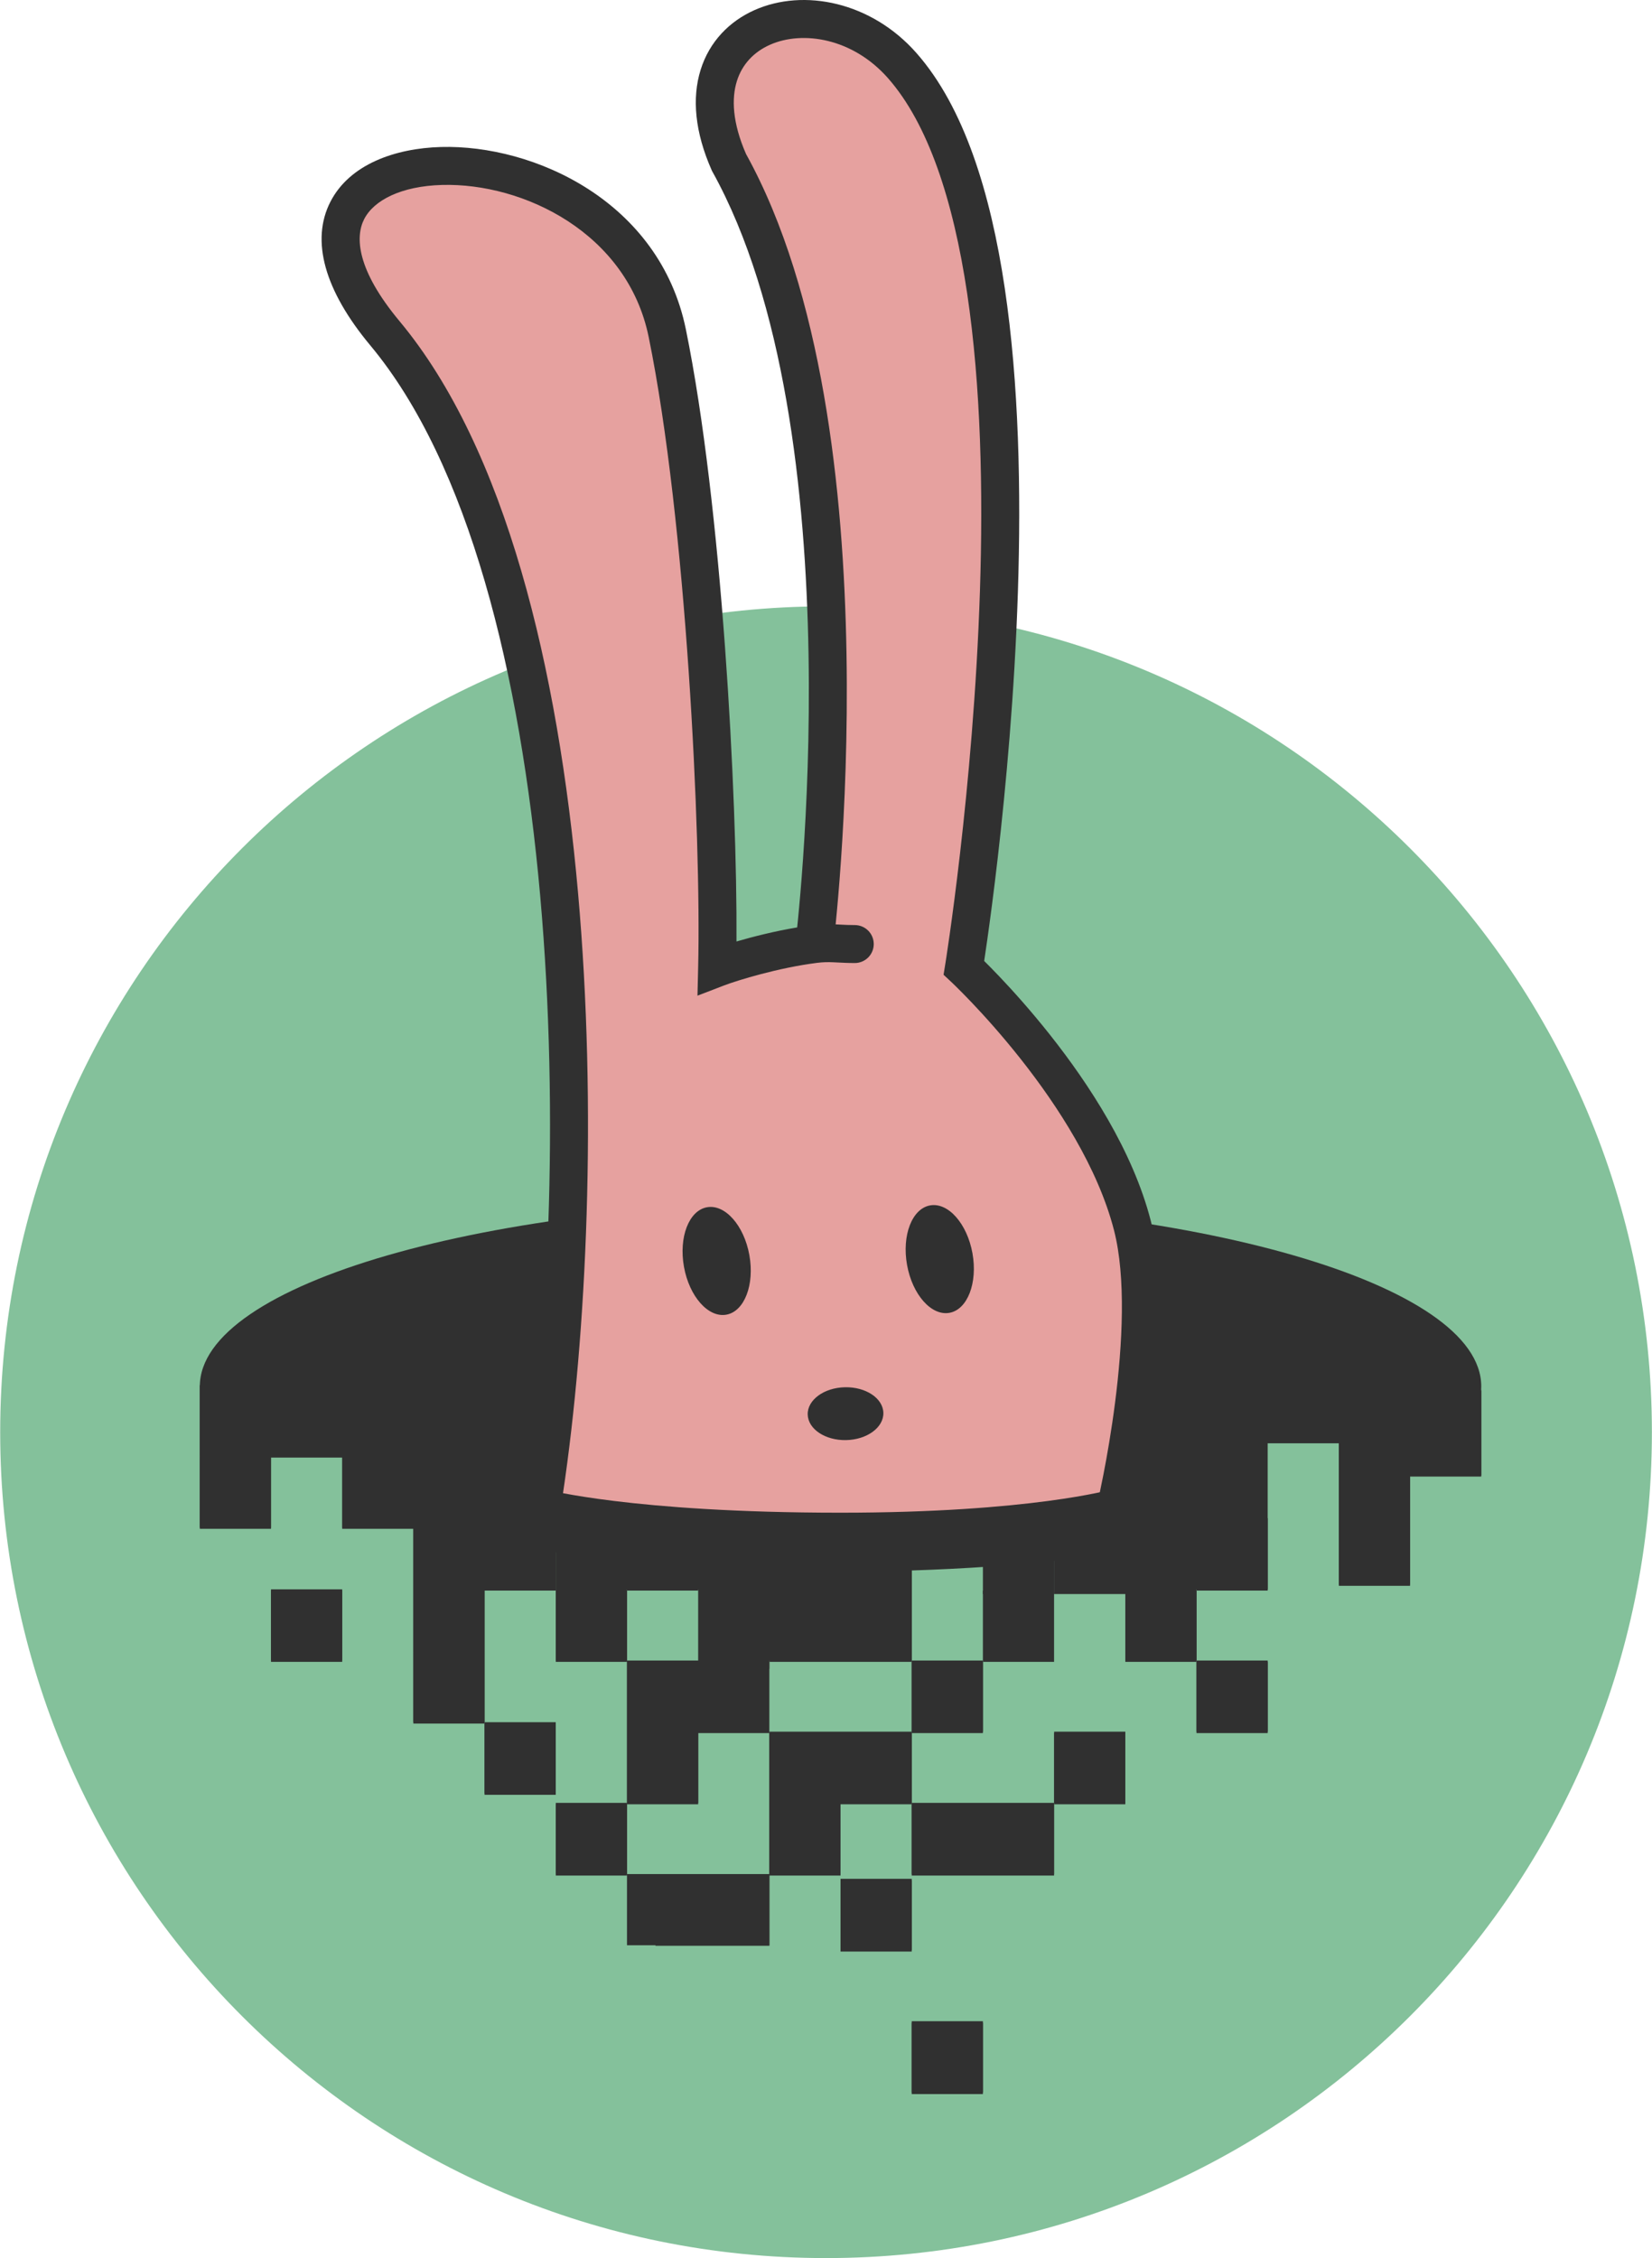
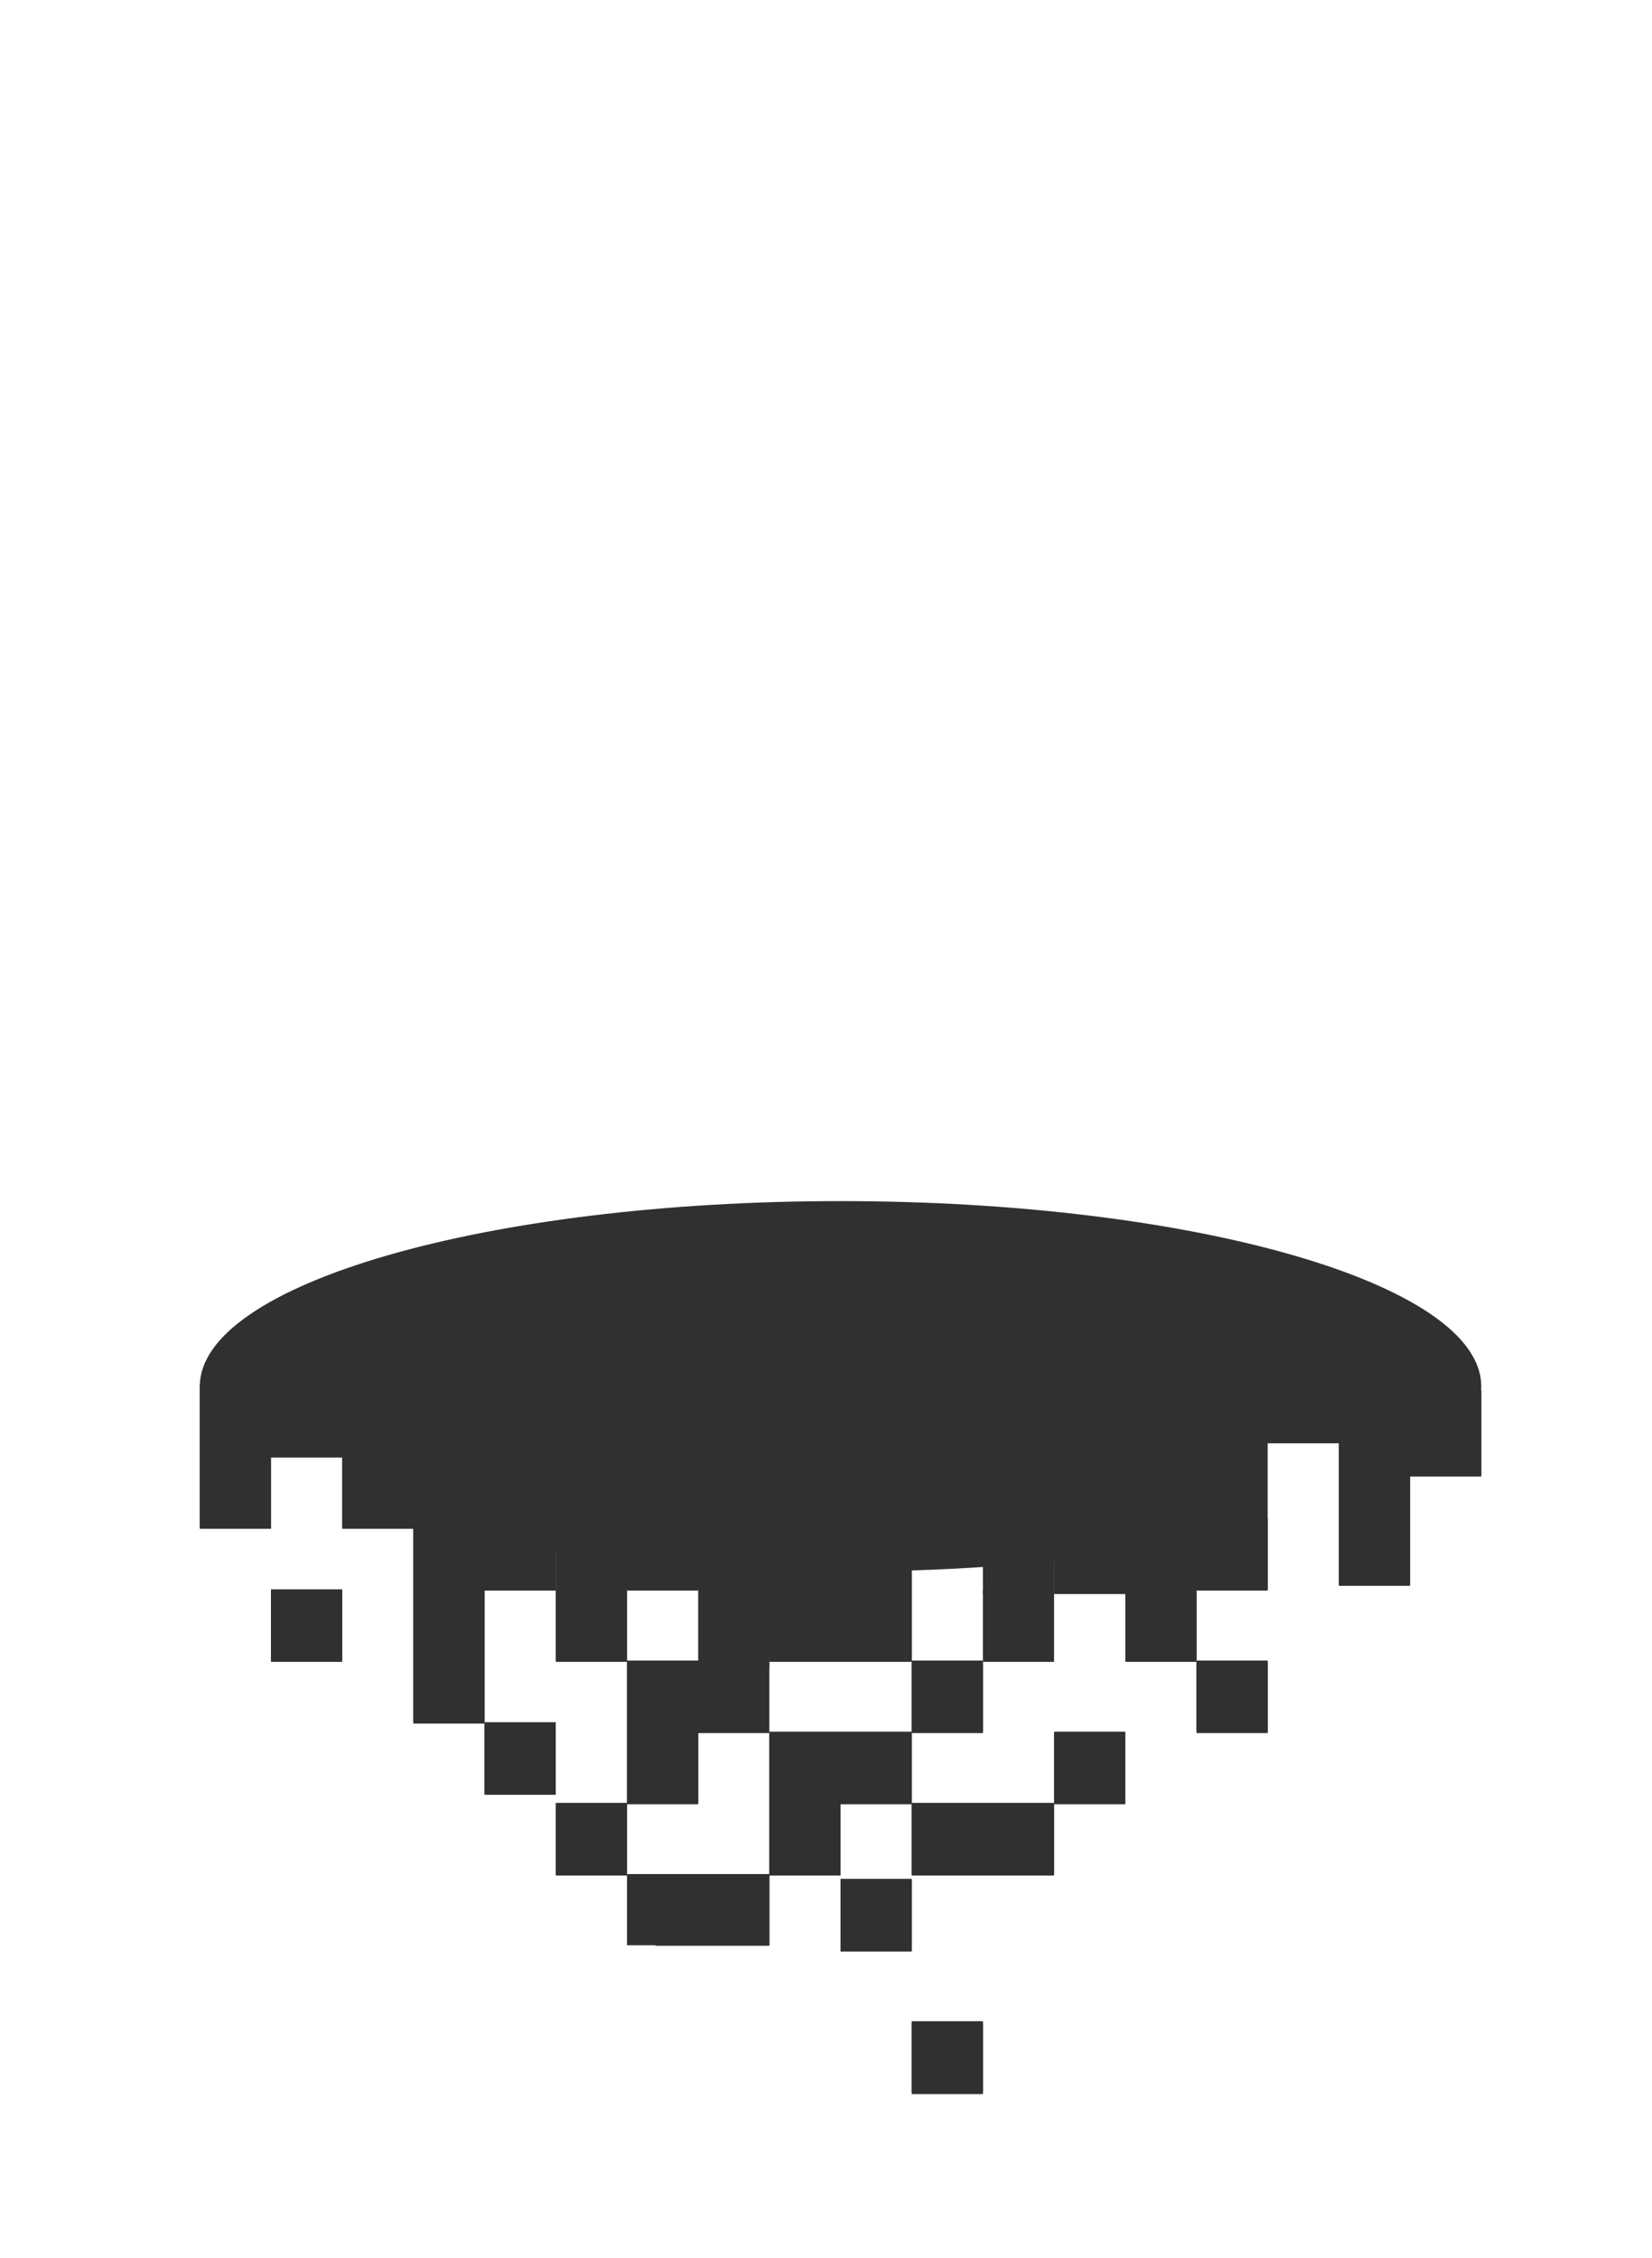
<svg xmlns="http://www.w3.org/2000/svg" width="5499" height="7517" viewBox="0 0 5499 7517" fill="none">
-   <path d="M5498.63 4767.3C5498.63 6285.53 4267.87 7516.29 2749.64 7516.29C1231.42 7516.29 0.652 6285.53 0.652 4767.3C0.652 3249.08 1231.42 2018.31 2749.64 2018.31C4267.87 2018.31 5498.63 3249.08 5498.63 4767.3Z" fill="#84C19B" />
  <path fill-rule="evenodd" clip-rule="evenodd" d="M4219.72 5025.55V5041.42V5057.35H4219.75V5294.5H3982.78V5127.38C3705.78 5180.99 3382.92 5216.33 3034.82 5227.46V5294.52H3034.83V5531.67H2797.88V5531.68H2560.91V5342.09V5294.53V5227.45C2480.5 5224.88 2401.45 5221.02 2324 5215.94V5294.5H2087.03V5196.14C2005.6 5187.82 1926.43 5178.11 1849.88 5167.11V5294.5H1612.94V5499.94H1375.97V5262.79H1612.91V5262.76H1375.97V5088.89H1139.03V4851.74H1139.06V4851.69H902.124V4851.71H902.092V4851.74H902.124V5088.89H665.152V4851.74H828.562C828.544 4851.73 828.526 4851.72 828.508 4851.71H665.152V4614.62C665.152 4614.6 665.152 4614.58 665.152 4614.56C665.28 4274.05 1620.09 3998.03 2797.89 3998.03C3975.78 3998.03 4930.64 4274.09 4930.64 4614.62C4930.64 4619.9 4930.41 4625.16 4929.95 4630.41H4930.57V4914.99H4693.63V5041.48V5041.51V5104.74V5278.66H4456.66V5104.74V5041.51V5041.48V4867.59V4804.33H4456.69V4804.27H4219.72V5025.55ZM1375.97 5499.96H1612.94V5737.12H1375.97V5499.96ZM1850.09 5294.53H2087.06V5531.68H1850.09V5294.53ZM2323.97 5531.71H2087.03V5768.65V5768.86V6005.8H2324V5768.86H2560.91V6005.8H2797.85H2797.88H3034.82V5768.86H3271.76V5531.71H3034.79V5768.65H2797.88H2797.85H2560.94V5531.71H2324H2323.97ZM3508.7 5294.53H3271.73V5531.68H3508.7V5294.53ZM3034.82 6258.85H2797.85V6496H3034.82V6258.85ZM3034.79 6733.21H3271.76V6970.36H3034.79V6733.21ZM2560.91 6239.68H2181.9V6476.83H2561.05V6242.98H2797.88V6005.83H2560.91V6239.68ZM3034.79 6005.83H3271.73H3271.76H3508.7V6242.98H3271.76H3271.73H3034.79V6005.83ZM3508.9 5768.65H3745.87V6005.8H3508.9V5768.65ZM3982.81 5294.53H3745.84V5531.68H3982.81V5294.53ZM3982.78 5531.71H4219.75V5768.86H3982.78V5531.71ZM2087.06 6005.83H1850.09V6242.98H2087.06V6005.83ZM1849.88 5737.14H1612.91V5974.29H1849.88V5737.14ZM902.092 5294.53H1139.06V5531.68H902.092V5294.53Z" fill="#303030" />
  <path fill-rule="evenodd" clip-rule="evenodd" d="M2299.57 4942.28C3173.19 4942.28 3881.41 4760.53 3881.41 4536.33C3881.41 4312.13 3173.19 4130.38 2299.57 4130.38C1425.94 4130.38 717.729 4312.13 717.729 4536.33C717.729 4561.79 726.86 4586.7 744.329 4610.86H665.152V4847.83H902.127V4626.51H1016.1V4773.67C1093.5 4801.18 1184.01 4826.11 1285.28 4847.85H1139.04V5084.82H1375.98V5258.61H1612.93V5258.64H1375.98V5495.61H1612.96V5290.33H1849.9V5053.36H1612.96V5021.64H1376.01V4865.94C1635.88 4913.98 1954.85 4942.28 2299.57 4942.28ZM3297.24 4591.46H3472.7V4766.92H3297.24V4591.46ZM4930.64 4626.75H4693.66V4800.48H4456.72V4863.68V5037.45V5037.47V5100.65V5274.44H4693.69V5100.65V5037.47V5037.45V4911.11H4930.64V4626.75ZM1375.98 5495.63H1612.96V5732.57H1849.9V5969.54H1612.93V5732.6H1375.98V5495.63ZM2323.99 5290.33H2087.08V5305.99V5527.27H1850.1V5305.99V5290.3V5069.02H2087.05V5053.36H2324.02V5132.22H2560.94V5100.5H2797.91V5148.06H3034.87V5385.03H3034.85V5527.27H2797.91H2797.88H2560.98V5555.07H2324.02V5764.12V5764.27V6001.09H2087.05V5764.27V5764.12V5527.3H2324V5369.19H2323.99V5290.33ZM2560.94 5764.12H2797.89V5764.11H3034.82V5527.3H3271.8V5764.27H3034.87V6001.08H2797.91V6001.09H2560.94V5764.12ZM3034.87 6253.93H2797.89V6490.9H3034.87V6253.93ZM3034.82 6727.88H3271.8V6964.84H3034.82V6727.88ZM2561 6475.08V6238.11H2087.05V6475.08H2561ZM3034.82 6001.11H3271.77H3271.8H3508.74V6238.08H3271.8H3271.77H3034.82V6001.11ZM3508.94 5764.12H3745.92V6001.09H3508.94V5764.12ZM3745.89 5305.99V5527.27H3982.86V5305.99V5290.33H4219.81V5053.36H3982.83V5069.02H3745.92H3745.89H3508.94V5305.99H3745.89ZM3508.74 5069.02H3271.77V5305.99H3508.74V5069.02ZM4219.81 5527.3H3982.83V5764.27H4219.81V5527.3ZM2560.94 6001.11H2797.91V6238.08H2560.94V6001.11ZM1850.1 6001.11H2087.08V6238.08H1850.1V6001.11ZM665.152 4847.86H902.127V5084.83H665.152V4847.86ZM902.096 5290.3H1139.07V5527.27H902.096V5290.3Z" fill="#303030" />
-   <path d="M1281.25 1107.26C1963.9 1926.9 1971.03 3965.44 1802.53 5019.15C1802.53 5019.15 2094.77 5098.18 2797.71 5098.18C3437.48 5098.18 3713.9 5019.15 3713.9 5019.15C3713.9 5019.15 3856.29 4417.53 3769.19 4078.71C3655.65 3637.07 3208.42 3220.28 3208.42 3220.28C3208.42 3220.28 3587.53 879.643 3003.06 215.809C2735.16 -88.471 2221.14 73.559 2426.49 538.263C2921.84 1430.39 2710.83 3141.25 2710.83 3141.25C2577.87 3158.1 2436.07 3201.4 2387 3220.28C2397.53 2777.73 2347.51 1726.84 2221.14 1107.26C2063.17 332.782 688.887 396.008 1281.25 1107.26Z" fill="#E6A19F" />
-   <path fill-rule="evenodd" clip-rule="evenodd" d="M2483.27 512.53C2737.92 972.911 2808.56 1635.61 2817.73 2174.83C2822.35 2446.57 2811.36 2690.06 2799.23 2865.62C2793.16 2953.44 2786.8 3024.35 2781.94 3073.4C2781.83 3074.57 2781.71 3075.73 2781.6 3076.88C2787.24 3077.13 2792.56 3077.41 2797.82 3077.69C2812.28 3078.46 2826.28 3079.2 2845.24 3079.2C2880.14 3079.2 2908.43 3107.5 2908.43 3142.4C2908.43 3177.3 2880.14 3205.59 2845.24 3205.59C2822.68 3205.59 2803.67 3204.58 2788.3 3203.76C2782.99 3203.48 2778.11 3203.22 2773.68 3203.04C2756.22 3202.31 2740.68 3202.33 2718.9 3205.09C2591.8 3221.18 2454.95 3263 2409.78 3280.37L2321.68 3314.25L2323.93 3219.88C2334.39 2780.38 2284.42 1735.07 2159.31 1121.99C2088.45 774.777 1741.39 608.268 1471.56 615.637C1335.38 619.355 1244.41 666.498 1212.23 729.368C1182.13 788.175 1186.51 896.948 1329.79 1068.9C1684.43 1494.46 1857.86 2225.91 1924.06 2971.06C1988.16 3692.42 1952.87 4440.96 1874.1 4970.26C1911.08 4977.33 1967.23 4986.73 2044.28 4996.18C2202.47 5015.59 2448.7 5035.21 2797.85 5035.21C3115.16 5035.21 3341.45 5015.62 3487.62 4996.26C3560.71 4986.58 3613.77 4976.96 3648.17 4969.86C3652.77 4968.91 3657.04 4968.01 3660.98 4967.16C3664.29 4951.6 3668.4 4931.65 3672.98 4908.1C3684.78 4847.4 3699.62 4763.03 3711.76 4668.37C3736.39 4476.3 3748.52 4251.83 3708.22 4095.15C3654.74 3887.25 3521.02 3681.05 3396.86 3524.06C3335.3 3446.22 3277.16 3381.82 3234.46 3336.93C3213.14 3314.5 3195.71 3297 3183.71 3285.19C3177.71 3279.29 3173.07 3274.81 3169.97 3271.85C3168.42 3270.37 3167.26 3269.27 3166.51 3268.56L3165.7 3267.8L3165.53 3267.64L3140.81 3244.61L3146.21 3211.28L3208.59 3221.39C3146.21 3211.28 3146.21 3211.29 3146.21 3211.28L3146.27 3210.92L3146.46 3209.72L3147.24 3204.83C3147.92 3200.49 3148.93 3193.98 3150.24 3185.44C3152.84 3168.35 3156.59 3143.12 3161.17 3110.72C3170.33 3045.92 3182.79 2952.49 3195.92 2838.25C3222.21 2609.67 3251.15 2298.3 3261.94 1966.62C3272.74 1634.58 3265.27 1284.15 3219.4 976.802C3173.17 667 3089.39 411.737 2955.8 260.096C2838.28 126.686 2671.75 100.739 2563.06 148.997C2509.88 172.611 2470.31 213.602 2452.73 270.266C2435.07 327.19 2437.37 407.514 2483.27 512.53ZM3276.05 3198.75C3278.65 3181.55 3282.15 3157.87 3286.31 3128.41C3295.6 3062.67 3308.2 2968.15 3321.48 2852.68C3348.02 2621.87 3377.32 2306.88 3388.26 1970.73C3399.18 1634.94 3391.84 1276.08 3344.4 958.149C3297.33 642.672 3209.31 356.67 3050.63 176.551C2900.23 5.823 2675.76 -39.322 2511.78 33.484C2428.63 70.402 2361.44 137.982 2332.02 232.817C2302.82 326.932 2313.1 440.199 2368.8 566.18L2369.96 568.805L2371.36 571.314C2610.93 1002.54 2682.22 1639.26 2691.36 2176.98C2695.91 2444.22 2685.1 2683.97 2673.15 2856.91C2667.17 2943.34 2660.92 3013 2656.17 3060.95C2655.23 3070.51 2654.34 3079.21 2653.53 3087.01C2580.09 3099.29 2507.78 3117.42 2451.54 3133.86C2454.4 2649.22 2402.92 1683.66 2283.14 1096.72C2196.02 669.816 1776.88 480.867 1468.11 489.298C1314.99 493.479 1163.57 547.05 1099.73 671.783C1033.8 800.579 1079.78 966.298 1232.7 1149.81C1560.78 1543.5 1732.27 2240.47 1798.18 2982.24C1863.77 3720.5 1823.61 4487.96 1740.18 5009.43L1731.2 5065.58L1786.09 5080.42L1802.58 5019.41C1786.09 5080.42 1786.07 5080.41 1786.09 5080.42L1786.29 5080.47L1786.59 5080.55L1787.53 5080.79L1790.69 5081.6C1793.39 5082.27 1797.25 5083.21 1802.31 5084.38C1812.43 5086.72 1827.33 5089.96 1847.26 5093.8C1887.11 5101.49 1947.04 5111.59 2028.89 5121.63C2192.59 5141.72 2443.98 5161.59 2797.85 5161.59C3120.36 5161.59 3352.21 5141.69 3504.22 5121.55C3580.22 5111.49 3636.26 5101.36 3673.69 5093.64C3692.41 5089.79 3706.47 5086.53 3716.04 5084.18C3718.75 5083.52 3721.1 5082.92 3723.1 5082.41C3724.63 5082.02 3725.95 5081.67 3727.06 5081.38L3730.09 5080.56L3730.99 5080.31L3731.29 5080.23L3731.4 5080.2C3731.42 5080.19 3731.48 5080.17 3714.12 5019.41L3731.48 5080.17L3767.08 5070L3775.61 5033.97L3714.12 5019.41C3775.61 5033.97 3775.61 5033.99 3775.61 5033.97L3775.63 5033.91L3775.75 5033.41L3776.08 5031.98L3777.32 5026.61C3778.38 5021.93 3779.91 5015.11 3781.82 5006.35C3785.63 4988.84 3790.95 4963.56 3797.04 4932.22C3809.22 4869.58 3824.54 4782.45 3837.11 4684.45C3861.9 4491.18 3877.43 4245.65 3830.62 4063.67C3770.55 3830.15 3623.85 3607.33 3495.99 3445.66C3431.54 3364.18 3370.76 3296.85 3326.04 3249.83C3305.72 3228.46 3288.67 3211.24 3276.05 3198.75Z" fill="#303030" />
-   <path d="M2494.39 4177.65C2512.2 4276.4 2477.91 4365.23 2417.8 4376.07C2357.69 4386.91 2294.53 4315.64 2276.73 4216.9C2258.93 4118.15 2293.22 4029.31 2353.32 4018.48C2413.43 4007.64 2476.59 4078.9 2494.39 4177.65Z" fill="#303030" />
  <path d="M3237 4171.52C3254.8 4270.26 3220.51 4359.1 3160.4 4369.93C3100.3 4380.77 3037.14 4309.51 3019.33 4210.76C3001.53 4112.01 3035.82 4023.18 3095.93 4012.34C3156.03 4001.5 3219.19 4072.77 3237 4171.52Z" fill="#303030" />
-   <path d="M2812.78 4617.62C2882.33 4616.24 2939.5 4654.51 2940.46 4703.09C2941.43 4751.68 2885.82 4792.19 2816.27 4793.57C2746.72 4794.95 2689.55 4756.68 2688.59 4708.09C2687.62 4659.51 2743.23 4619 2812.78 4617.62Z" fill="#303030" />
</svg>